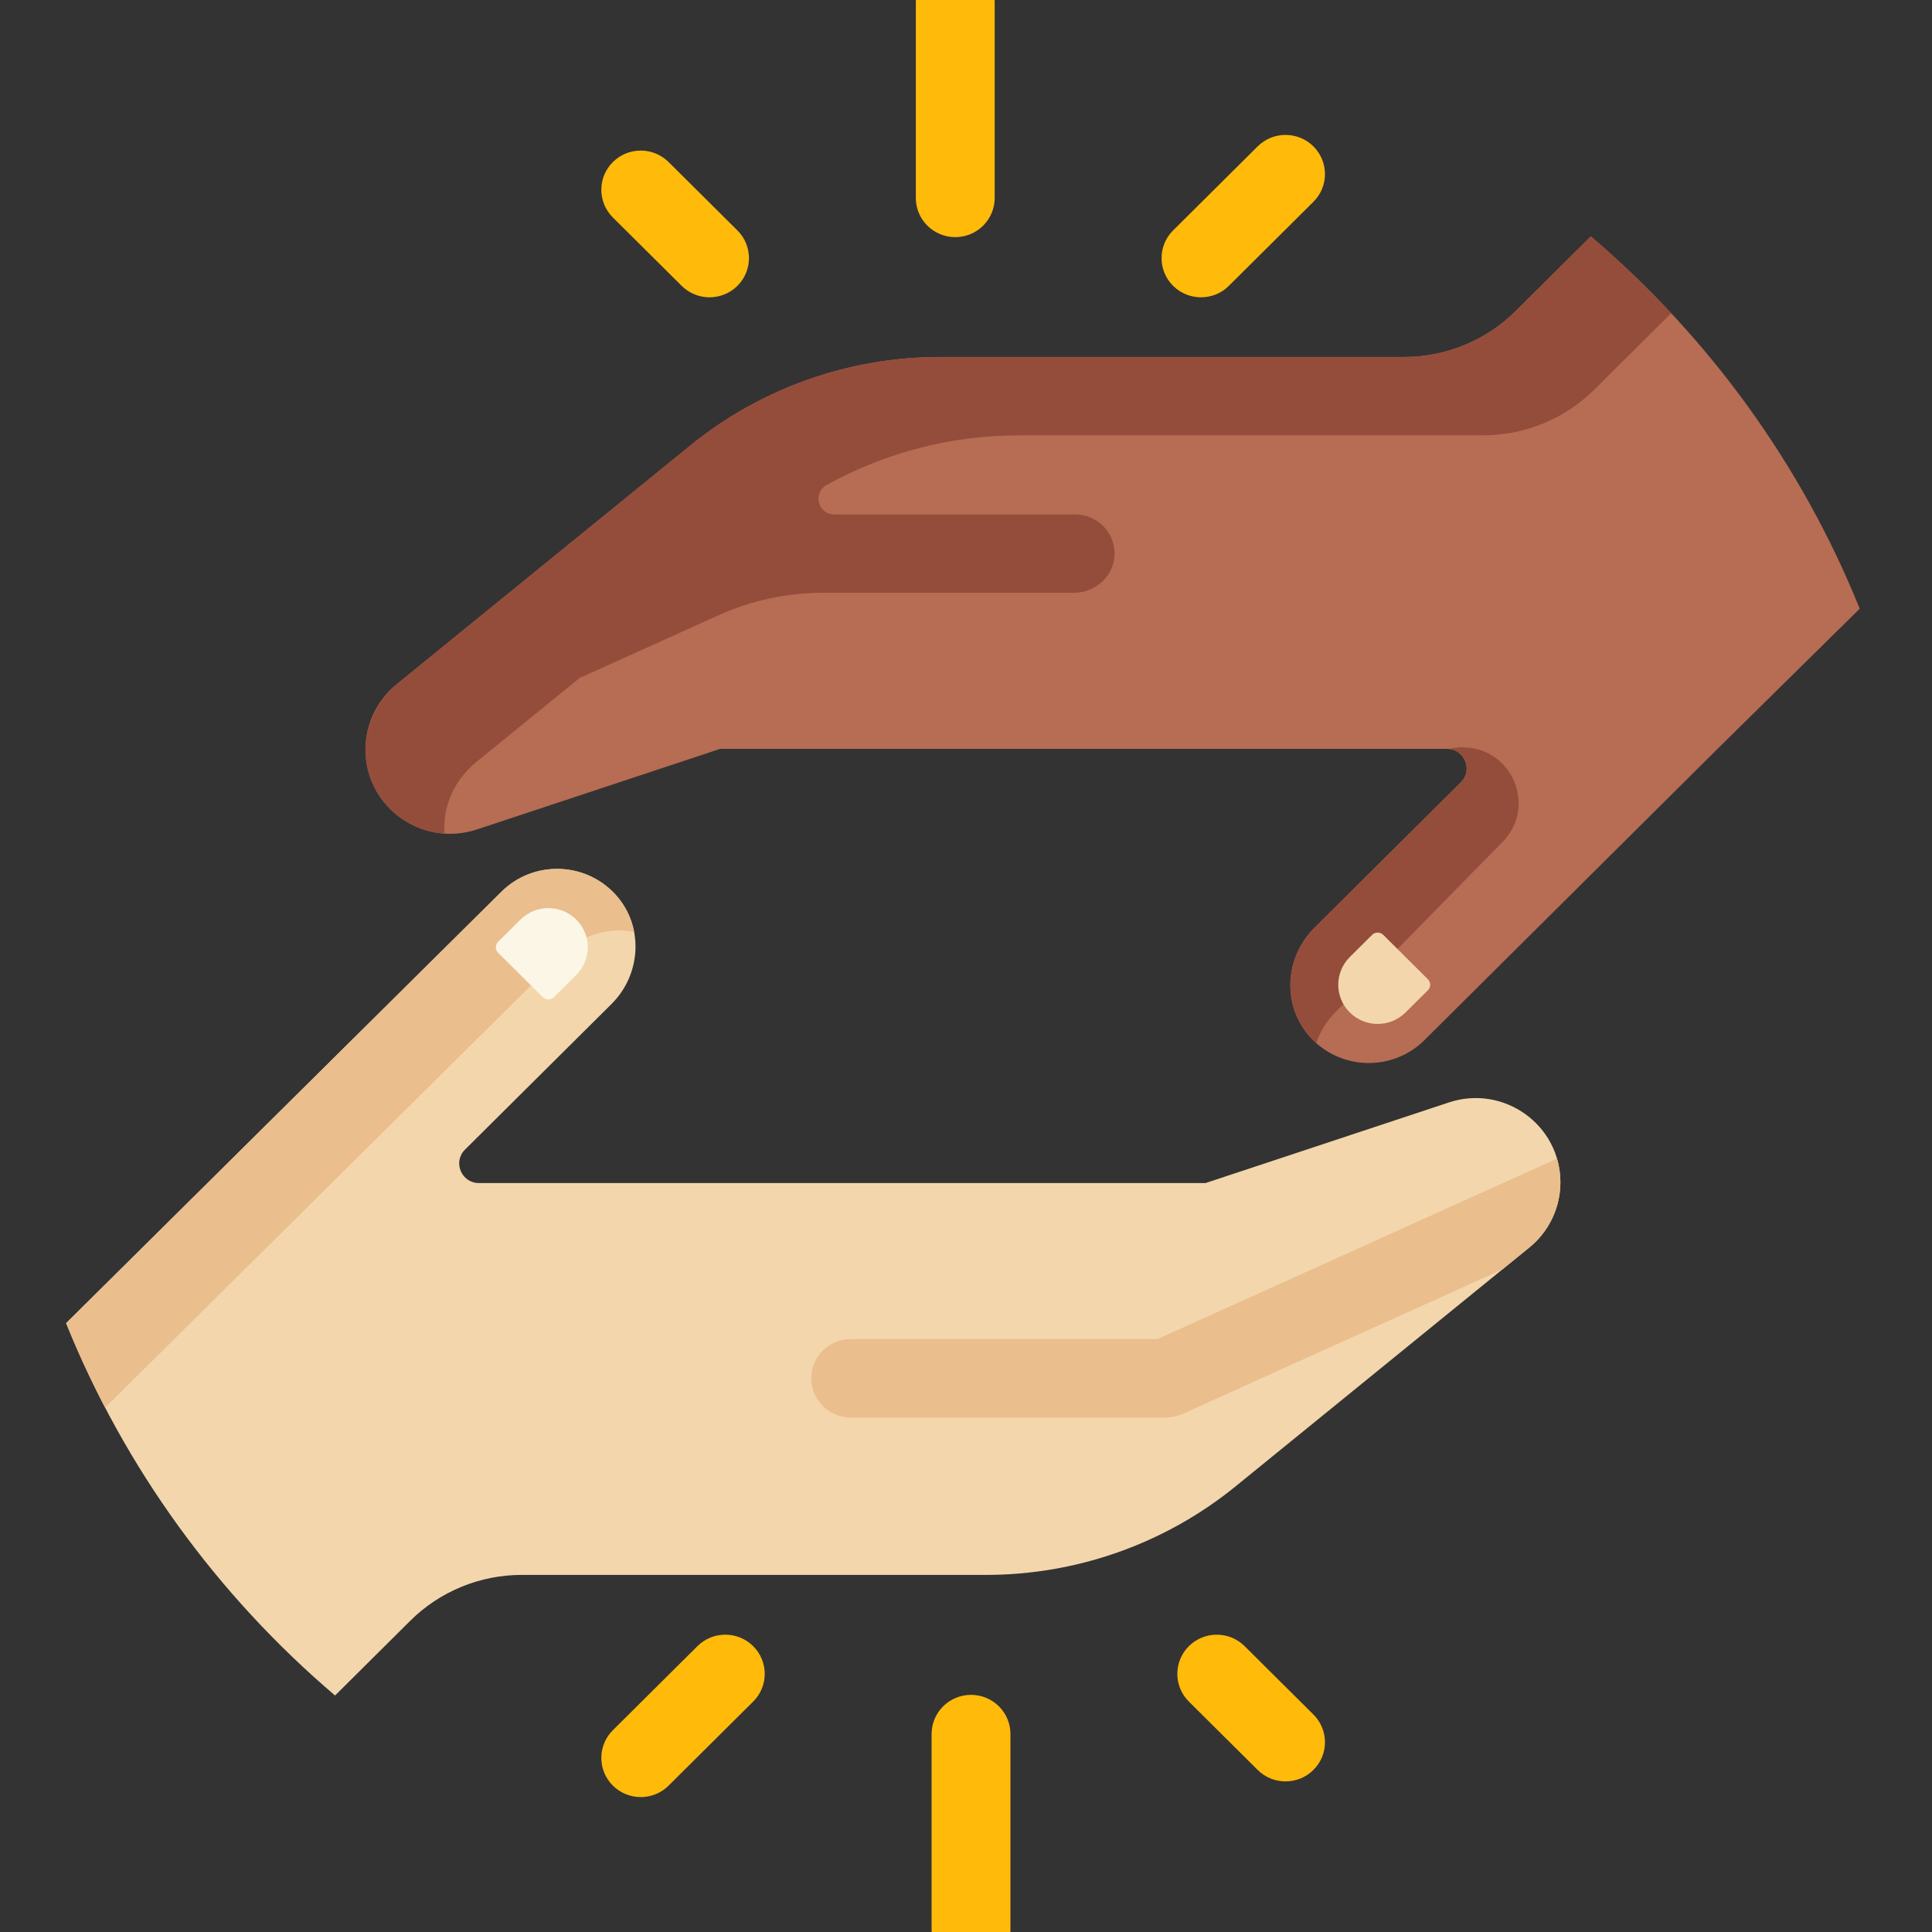
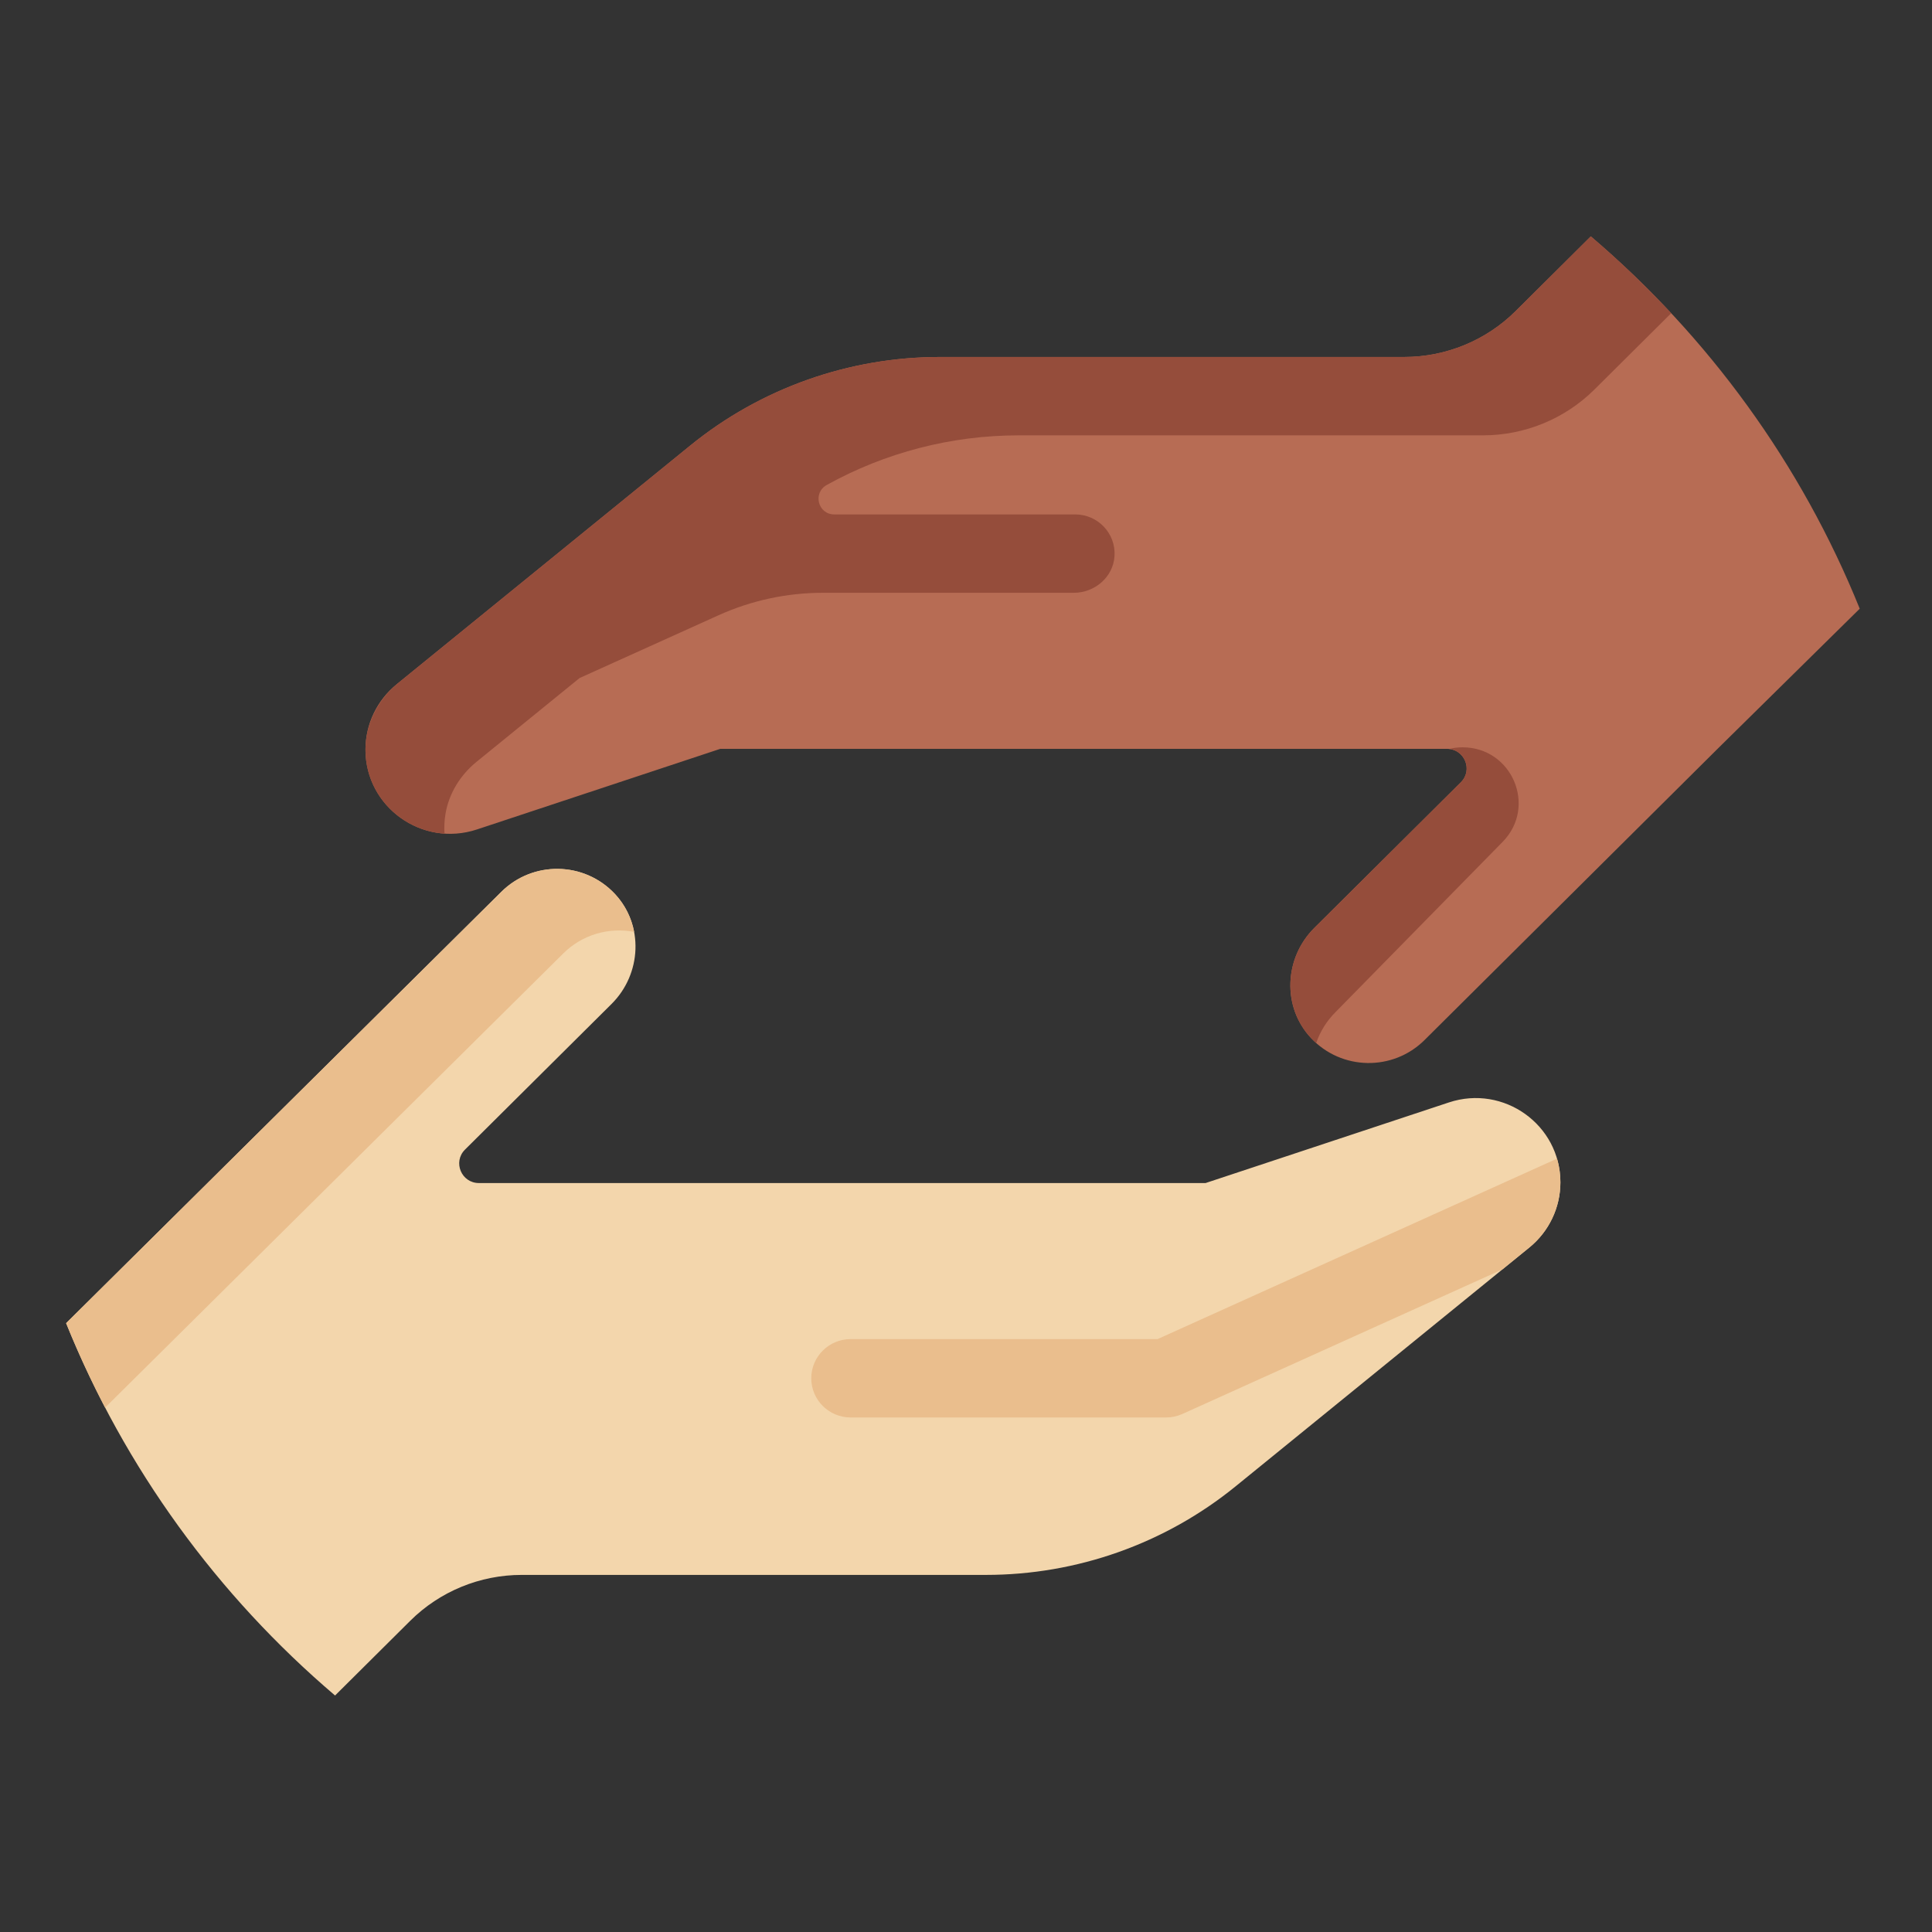
<svg xmlns="http://www.w3.org/2000/svg" width="320" height="320" viewBox="0 0 320 320" fill="none">
  <rect x="0" y="0" width="320" height="320" fill="#333333" stroke="none" />
  <g clip-path="url(#clip0_2276_134)">
-     <path d="M158.221 39.278C154.614 39.278 151.69 36.373 151.69 32.788V0.336C151.69 -3.249 154.614 -6.154 158.221 -6.154C161.828 -6.154 164.751 -3.249 164.751 0.336V32.788C164.751 36.373 161.828 39.278 158.221 39.278ZM112.903 47.343C115.453 49.878 119.588 49.878 122.139 47.343C124.689 44.809 124.689 40.699 122.139 38.165L110.746 26.842C108.196 24.308 104.061 24.308 101.51 26.842C98.96 29.377 98.96 33.486 101.51 36.021L112.903 47.343ZM203.539 47.343L217.544 33.425C220.094 30.89 220.094 26.78 217.544 24.246C214.993 21.712 210.858 21.712 208.308 24.246L194.303 38.165C191.753 40.699 191.753 44.809 194.303 47.343C196.853 49.878 200.989 49.879 203.539 47.343V47.343ZM160.833 280.721C157.226 280.721 154.302 283.626 154.302 287.211V319.663C154.302 323.248 157.226 326.153 160.833 326.153C164.44 326.153 167.364 323.248 167.364 319.663V287.211C167.364 283.626 164.44 280.721 160.833 280.721ZM206.151 272.656C203.601 270.121 199.466 270.121 196.915 272.656C194.365 275.19 194.365 279.3 196.915 281.834L208.308 293.157C210.858 295.691 214.993 295.691 217.544 293.157C220.094 290.622 220.094 286.513 217.544 283.978L206.151 272.656ZM124.751 272.656C122.201 270.121 118.065 270.121 115.515 272.656L101.51 286.574C98.96 289.109 98.96 293.219 101.51 295.753C104.061 298.288 108.196 298.288 110.746 295.753L124.751 281.834C127.301 279.3 127.301 275.19 124.751 272.656Z" fill="#FFBA0A" />
    <path d="M258.452 195.832C258.452 200.015 256.562 203.978 253.304 206.627L204.657 246.183C192.989 255.671 178.378 260.854 163.303 260.854H86.415C79.487 260.854 72.842 263.589 67.944 268.458L55.497 280.829C36.047 264.275 20.641 243.164 10.953 219.159L83.037 147.714C88.249 142.534 96.771 142.647 101.839 148.055C106.666 153.205 106.295 161.315 101.287 166.292L77.019 190.411C74.962 192.455 76.419 195.951 79.328 195.951H199.676L239.979 182.599C249.067 179.589 258.452 186.311 258.452 195.832Z" fill="#F3D6AC" />
    <path d="M101.839 148.055C103.543 149.874 104.6 152.062 105.032 154.351C100.916 153.559 96.489 154.747 93.301 157.915L17.409 233.145C15.039 228.606 12.883 223.941 10.953 219.16L83.037 147.714C88.249 142.534 96.771 142.647 101.839 148.055V148.055ZM257.895 191.908L191.731 221.797H140.901C137.294 221.797 134.37 224.703 134.37 228.287C134.37 231.872 137.294 234.778 140.901 234.778H193.145C194.078 234.778 194.999 234.579 195.848 234.196L248.839 210.258L253.304 206.627C256.562 203.977 258.452 200.015 258.452 195.832C258.452 194.458 258.256 193.144 257.895 191.908Z" fill="#EABE8D" />
-     <path d="M95.441 161.488L91.747 165.159C91.237 165.666 90.41 165.666 89.9 165.159L82.511 157.817C82.001 157.31 82.001 156.488 82.511 155.981L86.206 152.309C88.756 149.775 92.891 149.775 95.441 152.309C97.992 154.844 97.992 158.953 95.441 161.488Z" fill="#FCF6E7" />
    <path d="M308.03 100.821L284.58 123.933L235.946 172.267C230.733 177.447 222.212 177.334 217.144 171.926C212.317 166.775 212.688 158.666 217.696 153.689L241.964 129.57C244.021 127.526 242.564 124.03 239.655 124.03H119.307L79.004 137.382C69.916 140.392 60.531 133.67 60.531 124.149C60.531 119.966 62.421 116.003 65.679 113.354L114.326 73.797C125.993 64.31 140.604 59.127 155.68 59.127H232.568C239.497 59.127 246.141 56.392 251.04 51.522L263.486 39.152C282.936 55.705 298.342 76.817 308.03 100.821V100.821Z" fill="#B76C54" />
    <path d="M276.806 51.876L264.101 64.503C259.202 69.372 252.557 72.107 245.629 72.107H168.742C157.546 72.107 146.606 74.966 136.937 80.325C134.572 81.636 135.478 85.204 138.186 85.204H178.083C181.833 85.204 184.845 88.346 184.599 92.126C184.374 95.576 181.337 98.184 177.859 98.184H136.31C130.341 98.184 124.44 99.454 119.006 101.909L95.996 112.304L78.943 126.17C76.26 128.352 74.364 131.39 73.789 134.788C73.597 135.929 73.554 137.021 73.624 138.077C66.668 137.616 60.724 131.963 60.535 124.515C60.423 120.103 62.523 115.919 65.96 113.125L70.143 109.724L114.326 73.797C125.993 64.31 140.604 59.127 155.679 59.127H232.568C239.496 59.127 246.14 56.392 251.039 51.522L263.485 39.152C268.169 43.137 272.616 47.386 276.806 51.876V51.876ZM242.239 123.778C241.481 123.778 240.733 123.871 240.009 124.049C242.68 124.318 243.937 127.61 241.965 129.57L217.697 153.689C212.689 158.666 212.318 166.775 217.145 171.926C217.42 172.22 217.705 172.497 218 172.76C218.652 170.868 219.737 169.094 221.239 167.601C221.239 167.601 236.538 152.02 248.885 139.439C254.62 133.597 250.452 123.778 242.239 123.778V123.778Z" fill="#954D3B" />
-     <path d="M223.569 158.517L227.263 154.845C227.773 154.338 228.6 154.338 229.11 154.845L236.499 162.188C237.009 162.695 237.009 163.517 236.499 164.024L232.804 167.695C230.254 170.23 226.119 170.23 223.569 167.695C221.019 165.161 221.019 161.051 223.569 158.517V158.517Z" fill="#F3D6AC" />
  </g>
  <defs>
    <clipPath id="clip0_2276_134">
      <rect width="320" height="320" fill="white" />
    </clipPath>
  </defs>
</svg>